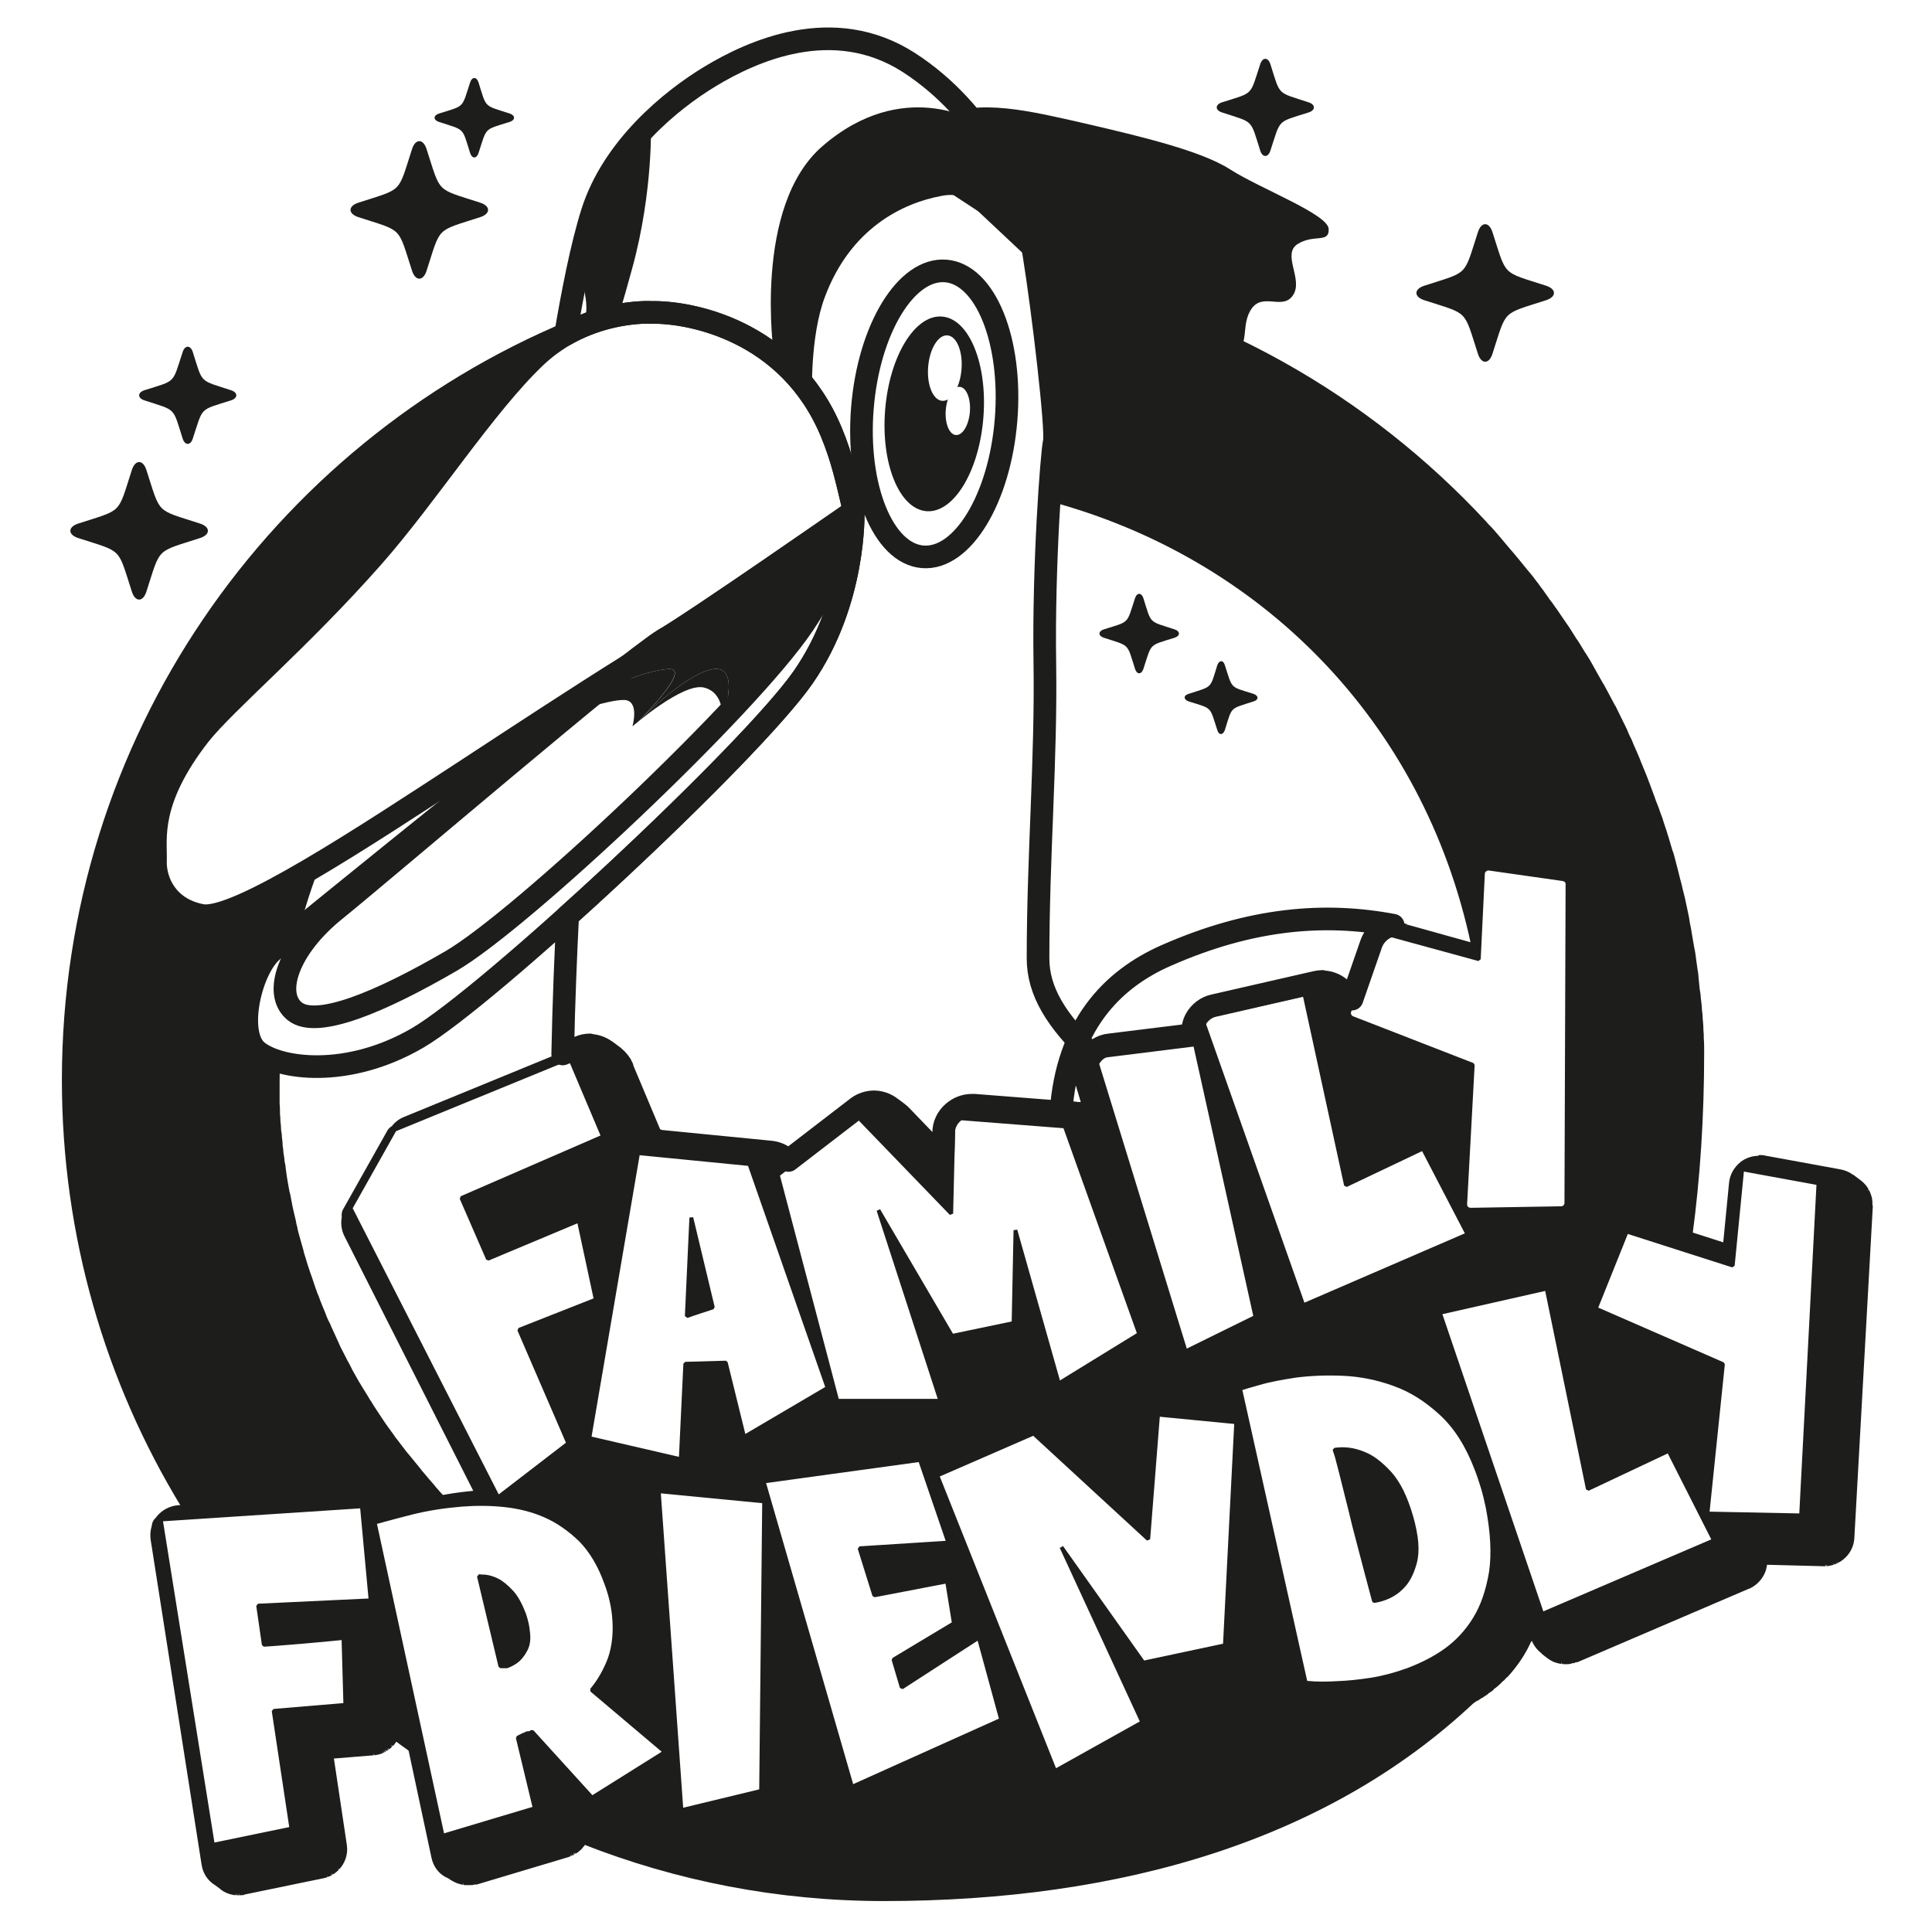
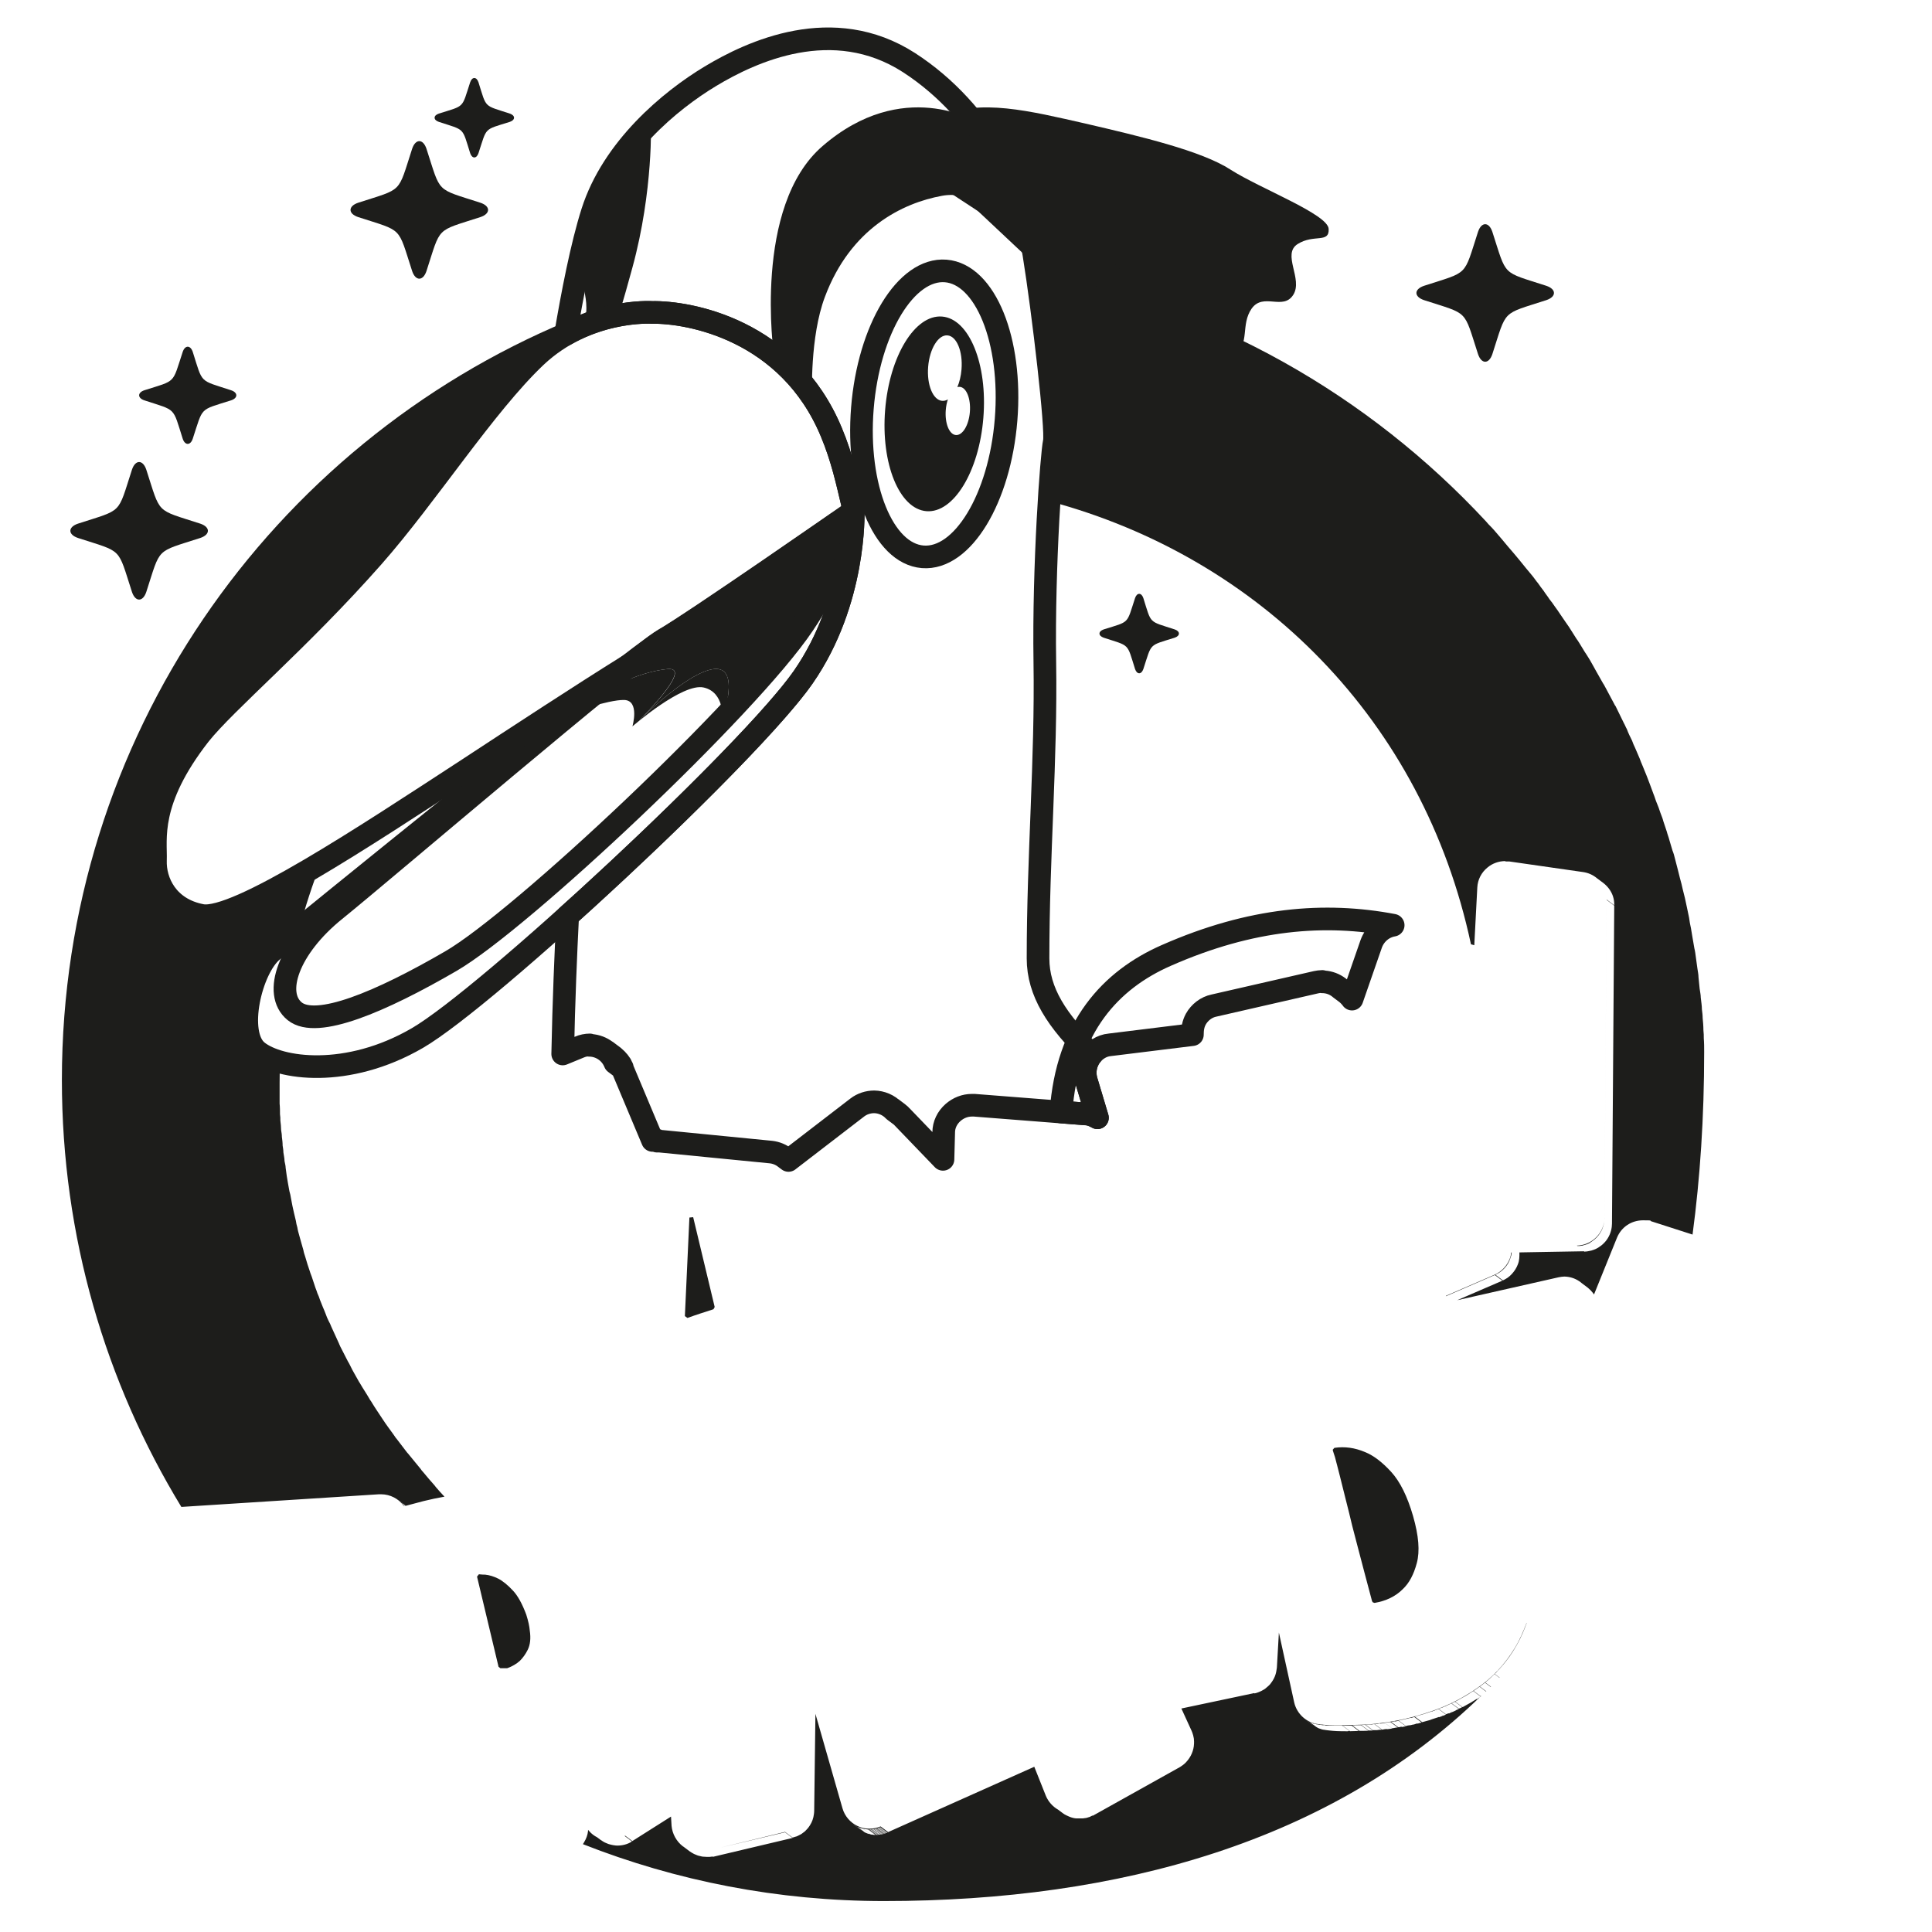
<svg xmlns="http://www.w3.org/2000/svg" id="Calque_3" version="1.1" viewBox="0 0 512 512">
  <defs>
    <style>
      .st0 {
        fill: #1d1d1b;
      }

      .st1 {
        fill: none;
        stroke: #1d1d1b;
        stroke-linecap: round;
        stroke-linejoin: round;
        stroke-width: 6px;
      }
    </style>
  </defs>
  <g>
    <path class="st0" d="M319.71,95.36s3.5,1.7,7.5-1.3c4.1-3,1.5-8,4.5-12.3,3.1-4.3,8.3.6,11-3.6s-3.1-10.8,1.2-13.5c4.3-2.7,8.4-.1,8.2-4s-18.2-10.7-26-15.7c-7.7-5-23.8-8.8-38.4-12.2-14.6-3.3-28.3-6.8-38.6-1.8s-6.1,14.4-6.1,14.4l76.5,50.1.2-.1Z" />
    <path class="st0" d="M235.4,33.6s17.7-1.4,44,21.4c26.3,22.8,36.3,38,36.3,38,0,0,.3,2.3-3.1,4.3-3.3,1.9-7.8,1.5-7.8,1.5,0,0-69.4-65.2-69.4-65.2Z" />
    <path class="st0" d="M205.09,94.09s-5.69-39.39,12.91-55.39c21.3-18.4,40.8-6.4,40.8-6.4,0,0,5.2,7,10,17.7,4.8,10.8,5.8,20.7,5.8,20.7,0,0-10.9-21.5-25-18.8-10.4,1.9-24.2,8.6-31,26.8-4,10.6-3.39,26.06-3.39,26.06,0,0-1.22-4.22-5.78-6.89l-4.33-3.78Z" />
    <path class="st0" d="M163.43,83.65s-1.43,7.75,4.17-12.75,4.9-38.6,4.9-38.6c0,0-11.2,8.2-15.5,24.5-5.8,21.8.26,18.74-2.24,29.74l.56-.33,4.89-1.33,3.22-1.22Z" />
  </g>
  <path class="st0" d="M150.4,189.2s14.3-10.7,26.5-11.9c7.4-.7-8.5,14.6-8.5,14.6,0,0,13.5-13.8,20.8-14.6s2.2,13.3,2.2,13.3c0,0,19.2-18.3,24.7-30s6.5-12.3,7.6-16.9-.6-5.6-.6-5.6c0,0-66.6,40.3-72.7,51.1h0Z" />
  <path class="st0" d="M191.4,190.6s5.1-14.1-2.2-13.3-20.8,14.6-20.8,14.6c0,0,15.8-15.3,8.5-14.6-12.2,1.2-26.5,11.9-26.5,11.9,0,0,10.8-3.8,15-3.7s2.2,7,2.2,7c0,0,13.3-11.6,18.9-10.3,5.6,1.3,4.9,8.3,4.9,8.3v.1Z" />
  <path class="st0" d="M249.66,83.89c-7.19-.58-13.95,10.5-15.09,24.74-1.15,14.24,3.75,26.26,10.94,26.84,7.19.58,13.95-10.5,15.09-24.74,1.15-14.24-3.75-26.26-10.94-26.84ZM257.03,109.16c-.28,3.53-1.94,6.27-3.71,6.13s-2.96-3.12-2.68-6.64c.08-1.02.28-1.96.56-2.8-.49.28-.99.42-1.51.38-2.44-.2-4.11-4.24-3.72-9.03s2.68-8.52,5.12-8.32,4.11,4.24,3.72,9.03c-.14,1.75-.54,3.36-1.1,4.68.21-.06.42-.09.64-.07,1.76.14,2.96,3.12,2.68,6.64Z" />
  <path class="st0" d="M377.39,75.74c12-3.9,10.4-2.3,14.3-14.3.9-2.7,2.9-2.7,3.8,0,3.9,12,2.3,10.4,14.3,14.3,2.7.9,2.7,2.9,0,3.8-12,3.9-10.4,2.3-14.3,14.3-.9,2.7-2.9,2.7-3.8,0-3.9-12-2.3-10.4-14.3-14.3-2.7-.9-2.7-2.9,0-3.8Z" />
  <path class="st0" d="M94.92,53.73c12-3.9,10.4-2.3,14.3-14.3.9-2.7,2.9-2.7,3.8,0,3.9,12,2.3,10.4,14.3,14.3,2.7.9,2.7,2.9,0,3.8-12,3.9-10.4,2.3-14.3,14.3-.9,2.7-2.9,2.7-3.8,0-3.9-12-2.3-10.4-14.3-14.3-2.7-.9-2.7-2.9,0-3.8Z" />
  <path class="st0" d="M20.67,138.77c12-3.9,10.4-2.3,14.3-14.3.9-2.7,2.9-2.7,3.8,0,3.9,12,2.3,10.4,14.3,14.3,2.7.9,2.7,2.9,0,3.8-12,3.9-10.4,2.3-14.3,14.3-.9,2.7-2.9,2.7-3.8,0-3.9-12-2.3-10.4-14.3-14.3-2.7-.9-2.7-2.9,0-3.8Z" />
  <path class="st0" d="M38.3,103.41c8.5-2.7,7.3-1.6,10.1-10.1.6-1.9,2.1-1.9,2.7,0,2.7,8.5,1.6,7.3,10.1,10.1,1.9.6,1.9,2.1,0,2.7-8.5,2.7-7.3,1.6-10.1,10.1-.6,1.9-2.1,1.9-2.7,0-2.7-8.5-1.6-7.3-10.1-10.1-1.9-.6-1.9-2.1,0-2.7Z" />
-   <path class="st0" d="M323.87,27.11c8.5-2.7,7.3-1.6,10.1-10.1.6-1.9,2.1-1.9,2.7,0,2.7,8.5,1.6,7.3,10.1,10.1,1.9.6,1.9,2.1,0,2.7-8.5,2.7-7.3,1.6-10.1,10.1-.6,1.9-2.1,1.9-2.7,0-2.7-8.5-1.6-7.3-10.1-10.1-1.9-.6-1.9-2.1,0-2.7Z" />
  <path class="st0" d="M292.5,166.8c7-2.2,6-1.3,8.3-8.3.5-1.5,1.7-1.5,2.2,0,2.2,7,1.3,6,8.3,8.3,1.5.5,1.5,1.7,0,2.2-7,2.2-6,1.3-8.3,8.3-.5,1.5-1.7,1.5-2.2,0-2.2-7-1.3-6-8.3-8.3-1.5-.5-1.5-1.7,0-2.2Z" />
  <path class="st0" d="M116.3,30.1c7-2.2,6-1.3,8.3-8.3.5-1.5,1.7-1.5,2.2,0,2.2,7,1.3,6,8.3,8.3,1.5.5,1.5,1.7,0,2.2-7,2.2-6,1.3-8.3,8.3-.5,1.5-1.7,1.5-2.2,0-2.2-7-1.3-6-8.3-8.3-1.5-.5-1.5-1.7,0-2.2Z" />
-   <path class="st0" d="M315,183.88c6.4-2.1,5.6-1.2,7.6-7.6.5-1.4,1.6-1.4,2,0,2.1,6.4,1.2,5.6,7.6,7.6,1.4.5,1.4,1.6,0,2-6.4,2.1-5.6,1.2-7.6,7.6-.5,1.4-1.6,1.4-2,0-2.1-6.4-1.2-5.6-7.6-7.6-1.4-.5-1.4-1.6,0-2Z" />
  <g>
    <g>
      <path class="st1" d="M226.1,135.6s.8,23.6-13.2,43.8-83.7,84.9-102.3,95.7-36.6,8.2-42.4,3.5-1.7-21.9,4-26.6c5.6-4.7,95.8-77.9,103.7-82.5,7.9-4.5,50.3-34,50.3-34l-.1.1Z" />
      <path class="st1" d="M221.7,138.7s4.9,6.4-8.8,26.8c-14.7,21.9-74.8,78.4-93.4,89.2s-35.6,18-41.4,13.3-1.7-16.8,10.7-26.8,79.2-67.1,87.1-71.6c7.9-4.5,45.8-30.9,45.8-30.9h0Z" />
    </g>
    <ellipse class="st1" cx="247.58" cy="109.69" rx="38" ry="19.1" transform="translate(118.39 347.67) rotate(-85.4)" />
    <path class="st1" d="M226,133.9c-1.4-5.9-2.8-12.5-5.7-19.4-11.3-27.1-37.6-31.9-47.6-31.7,0,0-17.1-1.1-30.7,11.7-13.5,12.8-28.9,36.9-43.2,53.1-19.5,22.1-39,38.4-45.9,47.1-13.8,17.7-11.5,27.7-11.7,33.3s3.1,12.9,12.3,14.6c9.2,1.6,43.4-21.1,70.1-38.5,30.2-19.8,59.5-39,71.5-43.7s32.9-18.1,30.9-26.5Z" />
    <path class="st1" d="M287.6,295.2c1.14,0,2.28.46,3.24,1.02l-2.94-9.82c-.55-1.91-.34-3.99.61-5.7.03-.07.06-.14.09-.2,0,0,0-.01.01-.02.02-.03.04-.05.07-.08.04-.07.08-.14.12-.21,1.2-1.8,3.1-3.1,5.3-3.3l21.9-2.7v-.1h0c0-1.4.2-2.7.9-4,1-1.8,2.8-3.2,4.8-3.6l27.1-6.2c.5-.1,1.1-.2,1.6-.2v.1c1.4,0,2.8.4,4,1.2.28.18.54.38.78.59l.4.3,1.22.91c.43.34.81.73,1.17,1.15.12.14.23.28.33.43l5.1-14.68c.96-2.61,3.2-4.46,5.81-4.9-18.04-3.42-37.59-1.92-60.11,8-14.74,6.46-26.33,18.93-27.92,41.5l6.42.5Z" />
    <path class="st1" d="M172.7,82.8c10-.2,36.3,4.6,47.6,31.7,2.9,6.9,4.3,13.5,5.7,19.4.13.54.16,1.09.11,1.66.06-.04.09-.06.09-.06l-.1.1s0,.02,0,.03c.01.44.67,23.77-13.2,43.78-8.42,12.15-36.98,40.39-62.46,63.32-.49,9.59-1.04,22.56-1.32,36.58l4.38-1.8c.9-.4,1.9-.6,2.8-.6l-.2.1c2.9,0,5.6,1.7,6.8,4.5l.06.15,1.94,1.45,8.03,19.11c.35-.06.71-.11,1.07-.11l.1.3h.7l29.5,2.9c1.43.16,2.72.71,3.79,1.57l.28.21.59.44.03-.03,18.2-14c1.29-.99,2.87-1.49,4.46-1.5-.02,0-.04,0-.06,0h.1s-.03,0-.04,0c1.88.02,3.85.81,5.24,2.3l2,1.5,11.01,11.44.19-7.14c0-2,.9-3.9,2.5-5.3,1.4-1.2,3.1-1.9,5-1.9h.6l29.4,2.3c1.14,0,2.28.46,3.24,1.02l-2.94-9.82c-.55-1.91-.34-3.99.61-5.7.03-.07.06-.14.09-.2,0,0,0-.01.01-.02.02-.03.04-.05.07-.08.04-.07.08-.14.12-.21.17-.26.36-.5.56-.73-9.32-8.9-14.26-16.68-14.26-25.47,0-27.4,2.2-52.6,1.8-78.5-.4-25.9,1.8-55.1,2.5-58.4.7-3.2-2.9-34.2-5.4-49.7s-13-37.8-33.1-50.8c-20.2-13-41.8-2.9-52.6,3.6s-25.9,19.1-31.3,36c-2.83,8.85-5.35,21.97-7.12,32.47,11.53-6.59,22.82-5.87,22.82-5.87ZM162.16,280.02c-.32-.42-.67-.8-1.06-1.12h0c-.2-.1-.3-.3-.5-.4l2,1.5c.06.05.11.1.17.15.44.37.84.77,1.2,1.22.19.24.37.49.54.75l-1.89-1.42c-.14-.25-.29-.47-.46-.69ZM163,281.5c-.09-.22-.2-.42-.3-.63l1.9,1.43c.08.24.21.43.32.64l-1.92-1.44ZM238,295c.15.1.3.22.45.36l-1.59-1.2c.05.04.1.09.14.13l1.56,1.17h0s-1.56-1.17-1.56-1.17h0s-.4-.3-.4-.3c.09.04.15.09.21.13l-.31-.23s-.08-.08-.12-.12l1.62,1.22Z" />
    <g>
      <path class="st0" d="M421.46,329.25s.09-.05.13-.08c.02-.01.04-.02.05-.03.02-.01.05-.03.07-.05.02-.01.04-.02.05-.03.02-.02.05-.03.07-.05,0,0,.02-.01.03-.02.03-.02.06-.03.08-.05.04-.03.08-.06.12-.09,0,0,.02-.01.03-.02.03-.02.06-.05.09-.07.06-.04.11-.08.17-.13.02-.01.03-.03.05-.04.04-.03.08-.06.12-.09,0,0,0,0,.01,0,.05-.04.1-.09.15-.14s.1-.09.15-.14c.07-.06.14-.13.21-.19.03-.03.06-.07.09-.1.06-.07.13-.14.19-.21.06-.07.13-.14.19-.21.02-.02.03-.04.05-.06.01-.02.02-.03.04-.05.12-.16.24-.31.35-.48,0,0,0,0,0,0,.13-.19.25-.39.36-.59.47-.86.75-1.84.85-2.87-.39,3.65-3.52,6.54-7.26,6.64l.12.09s.06,0,.09,0c.03,0,.06,0,.09,0s.06,0,.09,0c.03,0,.06,0,.09,0,.03,0,.06,0,.09,0,.03,0,.06,0,.09,0,.03,0,.06,0,.09,0,.03,0,.05,0,.08-.01s.06,0,.08-.01c.06,0,.13-.02.19-.03.03,0,.06,0,.08-.01.03,0,.06,0,.08-.01.03,0,.06,0,.08-.01.03,0,.06,0,.08-.01.03,0,.05-.01.07-.02.03,0,.07-.02.1-.03.02,0,.05-.01.07-.02s.05-.01.07-.02c.02,0,.05-.01.07-.02.02,0,.05-.01.07-.02.03,0,.07-.02.1-.03.02,0,.05-.01.07-.02.02,0,.03,0,.05-.01,0,0,.01,0,.02,0,.01,0,.03,0,.04-.01.06-.02.12-.05.18-.07,0,0,.01,0,.02,0,.03-.01.06-.02.09-.03,0,0,.02,0,.03-.01.04-.02.08-.03.12-.04.01,0,.02,0,.04-.01,0,0,.02,0,.03,0,.09-.04.18-.08.27-.12.01,0,.03-.01.04-.02.03-.01.05-.03.08-.04h0s.04-.02.06-.03h0s.09-.04.14-.07c.02-.01.04-.02.06-.03.02-.01.04-.02.06-.03.03-.01.05-.03.08-.04h0s.04-.02.05-.03h0Z" />
      <path class="st0" d="M100.4,396h.6c2.4,0,4.7,1.2,6,3.1l.1.07s.07-.02.1-.03l-.2-.15c-.16-.24-.35-.47-.56-.7l1.03.78s.07-.02.1-.03l-1.57-1.17c-.05-.05-.1-.1-.15-.14l1.55,1.16s0,0,0,0c.06.05.12.1.18.15,1.45-.37,3.04-.81,4.72-1.25,1.76-.44,3.61-.82,5.49-1.16-.78-.82-1.54-1.66-2.29-2.54-.1-.1-.2-.3-.3-.4-1-1.1-2-2.3-3-3.5-.3-.3-.6-.7-.8-1-1.1-1.3-2.1-2.6-3.2-3.9,0,0-.1-.2-.2-.2-1-1.3-1.9-2.5-2.9-3.8-.3-.3-.5-.7-.8-1.1-1-1.4-2-2.7-2.9-4.1-.9-1.4-1.9-2.8-2.8-4.3-.2-.4-.5-.7-.7-1.1-.8-1.4-1.7-2.7-2.5-4.1,0,0-.1-.2-.2-.3-.8-1.5-1.7-2.9-2.4-4.4-.2-.4-.4-.8-.6-1.1-.7-1.4-1.4-2.7-2.1-4.1,0-.2-.2-.3-.2-.5-.7-1.5-1.4-3.1-2.1-4.6-.2-.5-.4-1-.7-1.5-.3-.6-.6-1.3-.8-1.9-.2-.6-.5-1.2-.7-1.7-.3-.7-.5-1.3-.8-2-.2-.6-.4-1.2-.7-1.8-.2-.7-.5-1.3-.7-2-.2-.6-.4-1.2-.6-1.8-.2-.7-.5-1.3-.7-2-.2-.6-.4-1.2-.6-1.8-.2-.7-.4-1.3-.6-2-.2-.6-.4-1.2-.5-1.8-.2-.7-.4-1.4-.6-2.1-.2-.6-.3-1.2-.5-1.8-.2-.7-.4-1.4-.5-2.1-.2-.6-.3-1.2-.4-1.8-.2-.7-.3-1.4-.5-2.1-.1-.6-.3-1.2-.4-1.8-.1-.7-.3-1.4-.4-2.1-.1-.6-.2-1.2-.4-1.8-.1-.7-.3-1.5-.4-2.2-.1-.6-.2-1.2-.3-1.8-.1-.7-.2-1.5-.3-2.2,0-.6-.2-1.2-.3-1.8,0-.8-.2-1.5-.3-2.3,0-.6-.1-1.2-.2-1.8,0-.8-.1-1.6-.2-2.3,0-.6-.1-1.2-.2-1.8,0-.8-.1-1.7-.2-2.5,0-.6,0-1.1-.1-1.7,0-.9,0-1.9-.1-2.8v-5.6c0-1.83.04-3.66.1-5.47-2.58-.73-4.63-1.72-6-2.83-5.8-4.7-1.7-21.9,4-26.6.8-.67,3.35-2.76,7.15-5.85,1.57-5.97,3.48-11.81,5.7-17.49-14.38,8.61-26.6,14.81-31.55,13.94-9.2-1.7-12.5-9-12.3-14.6.2-5.6-2.1-15.6,11.7-33.3,6.9-8.7,26.4-25,45.9-47.1,14.3-16.2,29.7-40.3,43.2-53.1,2.55-2.4,5.22-4.31,7.88-5.83.2-1.17.4-2.37.62-3.6C71.75,117.87,16.4,195.56,16.4,286.2c0,41.44,11.57,80.17,31.66,113.15l52.34-3.35ZM105.69,397.6s.06.05.08.08c-.11-.09-.22-.18-.34-.25l-.03-.03c.09.06.19.13.29.2Z" />
      <polygon class="st0" points="395.78 446.31 394.35 445.24 395.78 446.31 395.78 446.31" />
-       <path class="st0" d="M404.32,436.79s-.03.04-.04.06c.68-.82,1.36-1.64,2.03-2.48-.04-.09-.08-.18-.11-.28l-.27-.78c-.49,1.19-1.01,2.35-1.6,3.47Z" />
      <path class="st0" d="M279.4,117.1c-.29,1.39-.85,7.35-1.37,15.71,55.87,14.93,99.13,58.1,111.79,117.44l.88.25.8-15.3c.1-2.1,1.1-4,2.7-5.3,1.3-1.1,3-1.7,4.7-1.7l.1.1h1l19.5,2.8c1.4.19,2.66.77,3.67,1.61l1.73,1.29c1.15.9,2.05,2.08,2.53,3.45,0,0,0,0,0,0,.02.06.03.11.05.17.21.66.32,1.35.31,2.08,0,.07,0,.13,0,.2l-2-1.5h0s-.6,84.3-.6,84.3c0,.19-.01.37-.03.55,0-.15.03-.3.03-.45l.6-84.3,2,1.5-.6,84.3c0,.29-.02.58-.06.86h0c-.17,1.39-.73,2.67-1.57,3.72-.09.11-.18.21-.28.32-.04.05-.08.09-.13.14-.02.02-.04.04-.07.07-.03.03-.07.07-.1.1l-.11.11s-.07.06-.1.09c-.07.06-.14.13-.21.19-.04.03-.07.06-.11.09-.02.01-.03.02-.05.04-.15.13-.32.23-.49.34l-.04.04h0c-.1.06-.19.14-.29.2,0,0,0,0,0,0-.1.06-.21.13-.32.19,0,0-.02,0-.03.01-.12.07-.25.13-.37.19,0,0-.02,0-.03.01-.15.07-.31.13-.46.19h-.02c-.09.04-.19.07-.28.1h0s0,0-.02,0c-.1.03-.19.07-.29.1,0,0,0,0-.01,0-.13.04-.26.06-.4.09h.01s-.01.01-.06.01c-.47.11-.95.19-1.44.2l-.13-.1-17.07.3h0c0,.17,0,.33,0,.5,0,.1,0,.21,0,.31,0,.26-.02.51-.04.76-.05.52-.15,1.03-.35,1.54-.09.24-.19.47-.3.7-.22.45-.49.89-.8,1.29-.08.1-.16.19-.24.29-.09.11-.18.22-.27.32-.06.07-.14.13-.2.2s-.13.13-.2.2c-.07.06-.14.13-.21.19-.04.03-.08.07-.13.1-.07.06-.14.12-.21.17-.06.04-.11.09-.16.13-.04.03-.08.05-.13.08-.02.01-.04.02-.05.03-.04.03-.08.05-.13.08-.02.01-.03.02-.05.03-.03.02-.05.03-.08.05-.02.01-.04.02-.05.03-.04.03-.08.06-.13.08-.02.01-.04.02-.06.03,0,0,0,0,0,0-.04.02-.09.04-.13.07-.02.01-.04.02-.06.03-.05.02-.09.05-.14.07-.02,0-.04.02-.06.03,0,0,0,0,0,0-.05.02-.09.05-.14.07-.02,0-.04.02-.06.03l-2-1.5s.09-.05.14-.07c.02,0,.04-.02.06-.03,0,0,0,0,0,0,.07-.03.13-.06.2-.1,0,0,0,0,0,0,.04-.02.09-.04.13-.07.02-.01.04-.02.06-.03,0,0,0,0,.01,0,.11-.06.21-.12.31-.18.01,0,.02-.01.03-.02.05-.03.1-.06.15-.1,0,0,0,0,0,0,0,0,0,0,0,0,.12-.08.24-.16.35-.24.06-.04.11-.09.16-.13.05-.04.11-.08.16-.13.07-.06.15-.12.22-.19.07-.06.14-.13.2-.2s.14-.13.2-.2c.1-.1.19-.21.28-.32,0,0,0-.01.01-.02.09-.1.18-.2.25-.3.3-.4.56-.83.76-1.29.1-.23.19-.46.27-.7.1-.25.18-.51.25-.77.07-.27.11-.54.14-.8h-.14c-.05.52-.15,1.06-.35,1.57-.7,1.9-2.2,3.5-4,4.3l-12.93,5.6s-.03.08-.04.12l12.98-5.62,2,1.5-11.99,5.18,26.89-6.08c.47-.09,1.02-.18,1.5-.19-.03,0-.07,0-.1,0h.2s-.07,0-.1,0c1.37.02,2.73.41,3.9,1.19.26.17.5.35.73.55l.04.03,1.62,1.22c.1.08.19.18.29.27.15.13.3.27.44.41.14.14.26.3.39.45.05.06.1.11.14.16.12.15.24.3.34.46,0,0,0,0,0,0l6.09-15.05c1.2-2.9,3.9-4.6,6.9-4.6s1.5.1,2.3.3l10.82,3.48c2.01-15.01,3.08-31.11,3.08-48.38,0-1.2,0-2.4-.1-3.6,0-.7,0-1.4-.1-2.2,0-1.1-.1-2.2-.2-3.2,0-.8-.1-1.5-.2-2.3,0-1-.2-2.1-.3-3.1,0-.8-.2-1.6-.3-2.4-.1-1-.2-2-.3-3,0-.8-.2-1.6-.3-2.4-.1-1-.3-1.9-.4-2.9-.1-.8-.2-1.6-.4-2.4-.2-1-.3-1.9-.5-2.9-.1-.8-.3-1.6-.4-2.4-.2-.9-.4-1.9-.5-2.8-.2-.8-.3-1.6-.5-2.4-.2-.9-.4-1.9-.6-2.8-.2-.8-.4-1.6-.6-2.4-.2-.9-.4-1.8-.7-2.8-.2-.8-.4-1.6-.6-2.4-.2-.9-.5-1.8-.7-2.7-.2-.8-.4-1.6-.7-2.3-.3-.9-.5-1.8-.8-2.7-.2-.8-.5-1.5-.7-2.3-.3-.9-.6-1.8-.9-2.7-.2-.8-.5-1.5-.8-2.3-.3-.9-.6-1.8-1-2.7-.3-.7-.5-1.5-.8-2.2-.3-.9-.7-1.8-1-2.7-.3-.7-.5-1.4-.8-2.1-.4-.9-.7-1.8-1.1-2.7-.3-.7-.6-1.4-.8-2-.4-.9-.8-1.9-1.2-2.8-.3-.6-.6-1.3-.8-1.9-.5-1-1-2-1.4-3.1-.3-.5-.5-1.1-.8-1.6-.7-1.4-1.4-2.9-2.1-4.3,0-.1-.1-.2-.2-.3l-2.4-4.5c-.3-.5-.5-1-.8-1.4-.6-1-1.1-2-1.7-3-.3-.6-.7-1.2-1-1.8-.5-.9-1-1.8-1.6-2.7-.4-.6-.8-1.2-1.2-1.9-.5-.8-1-1.7-1.6-2.5-.4-.6-.8-1.3-1.2-1.9-.5-.8-1-1.6-1.6-2.4-.4-.6-.9-1.3-1.3-1.9-.5-.8-1.1-1.6-1.6-2.3-.4-.6-.9-1.3-1.4-1.9-.5-.8-1.1-1.5-1.6-2.3-.5-.6-.9-1.2-1.4-1.9-.6-.7-1.1-1.5-1.7-2.2-.5-.6-1-1.2-1.5-1.8-.6-.7-1.1-1.4-1.7-2.1-.5-.6-1-1.2-1.5-1.8-.6-.7-1.2-1.4-1.8-2.1-.5-.6-1-1.2-1.5-1.8-.6-.7-1.2-1.4-1.8-2.1-.5-.6-1.1-1.2-1.6-1.7-.3-.3-.5-.6-.7-.8-31.06-33.48-72.48-57.22-119.17-66.02,2.41,16.34,5.3,42.03,4.67,44.92Z" />
-       <path class="st0" d="M105.73,458.25c-.14,1.1-.54,2.12-1.11,3.02,1.4,1.04,2.81,2.06,4.23,3.06l-3.24-15.16.19,7.93c0,.37-.02.72-.06,1.08,0,.02,0,.05,0,.07Z" />
      <path class="st0" d="M392.49,449.59l-1.99-1.49c.22-.14.48-.3.72-.49.06-.04.12-.07.18-.11.04-.03.08-.06.12-.09.18-.12.35-.25.52-.38.02-.01.04-.03.06-.04l1.72,1.29s.04-.04.06-.06l-1.71-1.28c.23-.17.47-.33.7-.5.22-.17.44-.36.66-.53l1.53,1.15s.04-.04.06-.06l-1.52-1.14c.26-.21.51-.41.76-.63.27-.23.52-.47.78-.71.31-.29.62-.58.92-.88l1.32.99s.03-.03.04-.04l-1.32-.99c.26-.19.47-.43.67-.68.12-.13.24-.26.36-.39h.02c.39-.46.86-.94,1.25-1.42,1.1-1.3,2.09-2.69,2.99-4.19,0,0,0,0,0-.01.33-.53.63-1.06.92-1.6.87-1.62,1.6-3.33,2.28-5.2l-.02-.05c-.9,2.38-1.89,4.67-3.18,6.75-2.6,4.3-6,7.9-10,10.6-3.6,2.5-7.5,4.5-11.5,5.9-3.7,1.3-7.4,2.3-11.1,2.9-3.5.6-6.7.9-9.7.9-1.3,0-2.7.1-3.9.1-2,0-3.9,0-5.8-.3-3.1-.3-5.7-2.7-6.4-5.7l-4.07-18.57-.53,9.27h0c0,.15-.05.3-.07.45-.08.66-.23,1.31-.48,1.92-.27.66-.64,1.26-1.07,1.82-.03.04-.06.08-.09.12-.04.05-.07.09-.11.14s-.09.08-.12.13c-.06.07-.13.13-.2.2-.11.11-.23.2-.34.3-.04.04-.08.08-.13.13,0,0-.02,0-.03,0-.03.03-.06.05-.09.08h.02s-.02.02-.04.02c-.1.09-.19.18-.3.26-.06.04-.11.08-.17.12,0,0,0,0,0,0-.04.03-.07.06-.11.08,0,0-.02.01-.03.02-.05.03-.11.06-.16.09h0s0,0-.02,0c-.16.1-.32.2-.49.29,0,0-.01,0-.02,0-.13.07-.25.13-.38.19,0,0-.01,0-.02,0-.16.07-.31.14-.47.2,0,0,0,0,0,0-.32.12-.65.23-.99.3l-.1-.08-19.3,4.08,2.7,5.9c.15.33.27.67.36,1,0,.03.02.06.03.09,0,.02.01.04.02.06.06.24.12.49.16.73,0,.03.01.07.02.1h0s.01.09.02.13c.03.25.05.5.05.74,0,.39,0,.77-.06,1.16,0,.02,0,.05,0,.07-.06.44-.16.88-.3,1.31-.28.87-.72,1.68-1.29,2.4-.06.07-.12.14-.18.21h0c-.06.06-.12.13-.17.19,0,0-.02.02-.02.03-.05.05-.09.11-.14.16h0c-.07.07-.14.13-.21.2-.07.06-.13.13-.21.2-.04.03-.08.06-.11.09h0c-.05.04-.11.09-.16.13,0,0-.01.01-.02.02h0c-.09.07-.18.12-.27.19h0s0,0-.04.03c-.13.09-.25.18-.38.26h0s-.02.01-.02.02h0c-.05.03-.1.07-.16.1l-23.1,12.9-.08-.06s-.04.02-.06.03c-.02.01-.04.02-.06.03-.05.02-.1.04-.14.07-.02,0-.04.02-.06.03-.03.01-.05.03-.08.04-.02,0-.04.02-.06.03-.02,0-.04.02-.06.03-.05.02-.1.05-.14.07-.02,0-.04.02-.06.03-.02,0-.03.01-.05.02-.04.01-.07.02-.11.03-.02,0-.05.01-.07.02-.02,0-.05.01-.07.02-.02,0-.05.01-.07.02-.03.01-.06.02-.09.03-.02,0-.05.01-.07.02-.02,0-.05.02-.07.02-.03,0-.06.02-.09.03-.02,0-.05.02-.07.02-.02,0-.05.02-.07.02-.02,0-.05.02-.07.02-.03,0-.07.01-.1.02-.03,0-.05,0-.08.01-.03,0-.05,0-.08.01s-.05,0-.08.01c-.03,0-.05,0-.08.01-.03,0-.05,0-.08.01-.04,0-.07.01-.11.02-.03,0-.05.01-.08.01s-.05.01-.08.01c-.03,0-.05.01-.08.01-.03,0-.05.01-.08.01-.03,0-.06,0-.09,0-.04,0-.08,0-.12,0-.03,0-.06,0-.09,0-.03,0-.06,0-.09,0-.03,0-.06,0-.09,0s-.06,0-.09,0c-.03,0-.06,0-.09,0-.03,0-.06,0-.09,0-.03,0-.06,0-.09,0-.02,0-.04,0-.06,0-.01,0-.02,0-.03,0-.04,0-.07,0-.1,0-.03,0-.07,0-.1,0s-.07,0-.1,0c-.03,0-.07,0-.1,0-.04,0-.07,0-.11,0-.07,0-.15,0-.21,0-.04,0-.07,0-.11,0-.08,0-.15-.01-.23-.02-.03,0-.05,0-.08-.01-.08-.01-.17-.02-.25-.04-.05,0-.09-.02-.14-.03-.03,0-.06-.01-.09-.02-.1-.02-.2-.05-.3-.08-.06-.02-.11-.04-.17-.05-.04-.01-.08-.02-.12-.04-.08-.03-.17-.06-.26-.09-.03-.01-.05-.02-.08-.03-.05-.02-.11-.05-.16-.07-.11-.05-.21-.09-.32-.14,0,0,0,0,0,0h0s0,0,0,0c-.12-.05-.24-.11-.36-.17h0s-.08-.03-.11-.05c-.16-.08-.32-.16-.46-.25-.15-.09-.29-.18-.41-.28l-1.24-.93c-1.46-.83-2.62-2.15-3.26-3.67l-3.07-7.71-38.73,17.31-2-1.5c-1,.4-2,.6-3,.6s-2.1-.2-3.1-.7c-1.9-.9-3.4-2.6-4-4.7l-7.17-25.04-.33,25.74c0,.29-.04.57-.07.84-.13,1.08-.49,2.09-1.06,2.97,0,0,0,0,0,0-.19.3-.39.58-.62.85h0,0c-.09.11-.19.2-.29.31-.07.07-.13.14-.19.2-.07.07-.12.14-.19.2,0,0-.01.01-.02.02-.07.06-.14.1-.21.16-.05.04-.11.08-.17.13-.01.01-.03.02-.04.03-.1.08-.2.16-.31.23-.04.03-.08.06-.12.09-.02.01-.03.03-.05.04-.04.03-.08.06-.12.08-.02.01-.04.02-.06.03-.04.03-.09.05-.14.07-.02.01-.04.02-.06.03,0,0-.02,0-.02.01-.04.02-.08.04-.11.06-.02.01-.04.02-.06.03-.05.02-.09.05-.14.07-.02.01-.04.02-.06.03-.03.01-.05.03-.08.04-.02,0-.04.02-.06.03-.02,0-.04.02-.06.03-.05.02-.09.05-.14.07-.02,0-.04.02-.06.03-.05.02-.11.03-.16.06-.02,0-.05.01-.07.02-.02,0-.04.01-.07.02-.05.02-.11.04-.17.05-.02,0-.05.02-.07.02-.02,0-.04.01-.07.02-.03.01-.06.02-.09.03-.02,0-.05.02-.07.02-.02,0-.05.02-.07.02-.02,0-.05.02-.07.02-.03,0-.06.02-.09.03-.02,0-.05.02-.07.02-.02,0-.05.02-.07.02h0s-.05.02-.07.02l-2-1.5-16.99,4.13,16.99-4.03,2,1.5-21.1,5-.11-.08s-.05,0-.08.01c-.03,0-.05,0-.08.01-.04,0-.07.01-.11.02-.03,0-.06,0-.08.01-.03,0-.06,0-.08.01-.03,0-.06,0-.08.01-.03,0-.06,0-.08.01-.03,0-.06,0-.08.01-.04,0-.08,0-.12.01-.03,0-.06,0-.09,0-.03,0-.06,0-.09,0-.03,0-.06,0-.09,0-.03,0-.06,0-.09,0-.03,0-.06,0-.09,0-.03,0-.06,0-.09,0s-.06,0-.09,0c-.03,0-.06,0-.09,0-.02,0-.04,0-.06,0-.01,0-.02,0-.04,0-.08,0-.15-.01-.22-.02-.04,0-.07,0-.11,0-.07,0-.15-.01-.22-.02-.04,0-.07,0-.11,0-.07,0-.15,0-.22-.02-.06,0-.13,0-.19-.01-.09-.01-.18-.04-.27-.06-.1-.02-.2-.05-.29-.07-.03,0-.07-.02-.1-.02-.1-.02-.2-.04-.29-.07-.08-.02-.17-.03-.25-.06-.05-.02-.1-.04-.15-.06-.12-.04-.24-.1-.37-.15-.1-.04-.2-.08-.29-.12-.09-.04-.18-.07-.26-.11-.02-.01-.04-.03-.06-.04-.33-.17-.64-.35-.95-.56,0,0,0,0,0,0l-1.2-.9s0,0,0,0l-.54-.41c-.05-.03-.11-.06-.16-.09-1.7-1.3-2.8-3.3-3-5.4l-.15-2.49-10.25,6.49-1.9-1.43-.13.08,1.93,1.45c-1.2.8-2.6,1.1-3.9,1.1-.29,0-.62-.04-.95-.1h-.06c-.16-.04-.31-.06-.47-.1-.06-.01-.11-.03-.17-.04-.08-.02-.16-.04-.24-.06-.05-.01-.1-.02-.16-.04-.07-.02-.14-.04-.21-.06-.03,0-.06-.02-.09-.03-.22-.08-.44-.17-.66-.27-.03-.01-.06-.02-.09-.04-.09-.04-.18-.08-.27-.12-.29-.15-.57-.33-.83-.52-.06-.04-.14-.08-.2-.12l-.95-.71c-.76-.39-1.46-.91-2.05-1.59l-.33-.37c0,.11,0,.23-.01.34-.12,1.05-.49,2.03-1.03,2.92-.07.12-.14.25-.22.37-.02.04-.05.08-.08.12-.01.02-.03.03-.04.04,24.71,9.73,51.63,15.08,79.8,15.08,62.46,0,118.68-15.89,158.32-54.43,0,0-.02.01-.03.02ZM228.15,484.98c-.08-.06-.17-.12-.25-.18l-2-1.5c.2.15.41.31.63.44l.07.06s0,0,0,0l1.93,1.44c-.13-.08-.25-.17-.37-.26ZM230.27,486.01h0s-.01,0-.01,0c-.03,0-.06-.01-.08-.02-.1-.03-.19-.06-.29-.09-.13-.05-.25-.1-.38-.16-.1-.04-.2-.08-.3-.13l-.04-.03c-.15-.06-.28-.19-.36-.27l-1.6-1.2s0,0,0,0c.07.03.13.05.2.07l.06.04s.08.05.15.08c.1,0,.2,0,.3.1l.13.1h.34s.03,0,.05.01l.11.09h.07l1.99,1.49c-.11-.03-.21-.06-.32-.09ZM231.87,486.28c-.07,0-.14,0-.21-.01-.08,0-.15-.01-.23-.02l-.06-.04h-.22c-.06,0-.12-.02-.19-.03-.09-.02-.18-.03-.26-.05l-1.9-1.42h.03l-.13-.1h.01c.08.02.17.03.25.05l.07.05h.21c.07.01.14.03.21.04.07.01.15.01.23.02l.05.04h.27l1.98,1.48s-.07,0-.11,0ZM232.09,486.29l-1.99-1.49h.1l1.99,1.49s-.07,0-.11,0ZM232.49,486.29s-.06,0-.09,0l-1.99-1.5h.2l1.98,1.49s-.06,0-.09,0ZM232.68,486.28l-1.98-1.48h.1l1.97,1.48s-.06,0-.09,0ZM232.9,486.2h-.1l-1.9-1.43s.06,0,.09,0c.03,0,.06,0,.09,0l1.92,1.44h-.1ZM233.3,486.2h-.2l-1.93-1.45s.06,0,.08-.01c.03,0,.06,0,.08-.01.03,0,.06,0,.08-.01l1.98,1.48h-.1ZM233.49,486.2l-1.99-1.49s.02,0,.03,0h.07l1.98,1.48s-.06,0-.08.01ZM233.8,486.1h-.2l-1.9-1.42s.06,0,.08-.01c.03,0,.06,0,.08-.01.03,0,.05-.01.08-.02l1.96,1.47h-.1ZM234,486.1l-1.98-1.49s.03,0,.05-.01h.03l1.97,1.48s-.05.01-.08.02ZM234.2,486h-.1l-1.91-1.43s.05-.01.07-.02c.02,0,.05-.01.07-.02l1.96,1.47h-.1ZM234.6,485.9h-.2l-1.89-1.41s.05-.01.07-.02c.02,0,.05-.02.07-.02.02,0,.04-.02.07-.03l1.98,1.48h-.1ZM234.7,485.8l-1.89-1.42s.04-.02.07-.03l1.92,1.44h-.1ZM234.9,485.8l-1.95-1.47s.04-.02.07-.03l1.99,1.49h-.1ZM235.1,485.7h-.1l-1.9-1.42s.04-.02.07-.03.04-.02.07-.03l1.97,1.47h-.1ZM347.8,457.1s0,0,0,0l-1.6-1.2h0l.15.12s.08.05.15.08l1.5,1.12c-.06-.04-.14-.08-.2-.12ZM357.2,458.8c-.2,0-.4,0-.6,0-.41,0-.81,0-1.21-.01-.38,0-.76-.01-1.13-.03-.35-.01-.7-.04-1.05-.07-.33-.02-.67-.06-1-.1-.27-.03-.53-.05-.8-.1-.09,0-.17-.03-.26-.04-.09-.01-.17-.03-.26-.04-.03,0-.06,0-.09-.01-.09-.02-.17-.02-.26-.04-.08-.02-.15-.04-.23-.06-.07-.02-.14-.05-.21-.07-.1-.03-.2-.06-.3-.1-.1-.04-.2-.06-.3-.1-.12-.05-.24-.11-.36-.17l-.11-.09c-.15-.07-.31-.15-.44-.28l-1.49-1.12c.14.07.28.14.42.19.02,0,.04.01.06.02,0,0,0,0,0,0,0,0,0,0,.01,0,.08.03.17.05.26.08.01,0,.02.01.03.02l.13.1h.23c.07.02.14.04.22.06l.05.04h.21s.05,0,.07.01l.12.09h.47l.13.1h.67l.13.1h.87l.13.1h4.37l1.99,1.49c-.16,0-.33,0-.49,0ZM358.94,458.76c-.39.01-.78.03-1.15.03l-1.99-1.49h2.4l1.89,1.42c-.38.01-.77.03-1.15.04ZM361.58,458.69c-.16,0-.33.01-.48.01,0,0,0,0,0,0h-.8l-1.93-1.45c.23-.01.46-.03.73-.05h1.6l1.95,1.46c-.36.01-.71.02-1.07.03ZM362.7,458.6l-1.94-1.45c.31-.01.63-.03.95-.05h.09l2,1.5h-1.1ZM365,458.5h-1.2l-1.89-1.42c.34-.02.69-.05,1.04-.08,0,0,.01,0,.02,0,.38,0,.76,0,1.23-.1l2,1.5c-.38,0-.76,0-1.21.09h.01ZM368.62,458.13c-.2.02-.41.04-.6.08-.16.02-.3.03-.46.05l-.08-.06c-.38.02-.82.1-1.18.19l-2-1.5c.37,0,.83,0,1.21-.17.04,0,.08,0,.11-.01l.09.07c.44-.01.82-.1,1.28-.19l1.97,1.48c-.12.02-.24.04-.35.05ZM368.9,458l-1.93-1.45c.5-.07.99-.13,1.5-.2l1.94,1.45c-.5,0-1,.2-1.5.2ZM371.55,457.66l-.07-.05c-.19,0-.41.01-.57.1h-.4l-1.84-1.38s.09-.01.14-.02c.28-.05.57-.11.85-.16l.06.05c.28-.02.62-.1.89-.19l1.96,1.47c-.34.07-.67.13-1.01.19ZM376.7,456.51c-.23.02-.43.09-.64.17-.13.03-.27.06-.4.1l-.07-.05c-.3.05-.57.19-.9.28-.4,0-.7.2-1.1.2-.3,0-.7.1-1,.2l-1.94-1.46c.33-.07.67-.12,1-.2.34-.07.68-.16,1.02-.24,0,0,.01,0,.02,0,.26,0,.48-.09.71-.17.14-.04.28-.07.42-.1l.07.05c.3-.05.57-.19.9-.28l1.98,1.49s-.05.02-.08.02ZM381.9,454.9c-.14,0-.23.05-.34.11-.06.02-.13.04-.19.06l-.06-.05c-.37.11-.74.28-1.11.37-.38.09-.75.27-1.13.38l.03.02c-.4.1-.8.2-1.1.3-.4.1-.7.2-1.1.3l-1.96-1.47c.36-.1.72-.2,1.09-.31.36-.1.72-.2,1.09-.31.38-.12.76-.25,1.14-.37.4-.13.8-.26,1.2-.4l.04.03c.13-.03.24-.1.4-.17.19,0,.29-.09.47-.18.01,0,.02,0,.04-.01l2,1.5c-.2,0-.3.1-.5.2ZM383.06,454.45c-.25.08-.49.17-.66.25l-2-1.5s.07-.03.11-.04c.26-.09.52-.17.69-.26l1.99,1.5s-.09.04-.14.05ZM384.13,454.03c-.05.02-.1.04-.15.06l-.08-.06c-.27.09-.53.18-.71.27l-1.92-1.44c.26-.1.53-.2.79-.31h.02c.2-.05.39-.13.59-.24.08-.03.16-.06.25-.1l1.98,1.48c-.26.09-.51.18-.77.33ZM385.8,453.3c-.3.1-.6.3-.9.4l-1.98-1.48c.3-.13.59-.28.88-.41.27-.12.55-.26.82-.39l1.98,1.48c-.28.09-.56.27-.84.37l.04.03ZM386.6,452.8l-1.9-1.42c.29-.14.59-.27.88-.41l1.91,1.44c-.3.2-.6.3-.9.4ZM391.46,450.26s-.04.03-.06.04l-.07-.05c-.29.19-.65.37-.93.56-.3.2-.6.4-1,.6-.3.2-.6.3-.9.5s-.6.3-.9.5l-1.95-1.47c.31-.16.61-.33.91-.49.3-.16.6-.33.9-.5.34-.19.69-.37,1.03-.57.33-.2.65-.41.98-.62h0c.18-.11.37-.23.57-.37.13-.09.26-.17.39-.25l1.97,1.48c-.28.19-.65.38-.94.66Z" />
    </g>
  </g>
  <g>
-     <path class="st0" d="M496.21,319.33c0-.16,0-.32,0-.47v-.13c0-.09,0-.19,0-.28-.01-.17-.04-.34-.07-.57v-.1c-.02-.06-.03-.13-.05-.25-.02-.05-.03-.11-.04-.16-.03-.15-.07-.3-.12-.45-.08-.28-.18-.56-.31-.89l-.15-.32c-.06-.11-.12-.22-.2-.41l-.47.19h0s.41-.29.41-.29l-.05-.09c-.22-.37-.43-.69-.66-.98-.09-.11-.19-.22-.29-.32l-.11-.12c-.11-.12-.22-.23-.34-.35-.09-.08-.18-.16-.27-.23l-.17-.14c-.07-.06-.13-.12-.2-.17l-1.91-1.43-.09-.07-.03.04c-.95-.71-2.07-1.2-3.28-1.43l-20.17-3.69c-.46-.12-.99-.12-1.42-.12l-.33.2c-1.67.05-3.29.61-4.59,1.61-1.79,1.45-2.88,3.42-3.08,5.54l-1.54,15.78-18.72-6.01c-.17-.32-.65-.32-2.44-.32-3.29,0-6.11,1.88-7.36,4.91l-5.77,14.26c-.12-.15-.24-.29-.38-.43-.15-.16-.31-.3-.47-.44l-.1-.09c-.07-.07-.14-.14-.23-.21l-1.65-1.23c-.25-.21-.5-.41-.77-.58-1.19-.79-2.59-1.23-4.08-1.27v-.02h-.2v.02c-.42.02-.92.08-1.51.2l-21.64,4.89,7.05-3.05.02-.14h.15s.37-.18.37-.18l-.24-.44s0,0,0,0l.34.39.26-.15-.28-.42.37.36.14-.09-.2-.47s0,0,0,0l.34.38-.23-.44h0l.32.39.44-.34-.26-.43.37.35.08-.07c.08-.07.15-.13.23-.2l.17-.17-.31-.4.42.29c.05-.05.1-.09.15-.15.08-.08.15-.17.22-.26l.14-.17c.06-.07.12-.14.18-.22.33-.43.62-.89.85-1.37.12-.24.23-.49.31-.73.2-.51.33-1.04.39-1.67.02-.26.04-.52.04-.79v-.32s16.42-.29,16.42-.29l.3.09c.48-.01.97-.08,1.49-.2l.06-.2.04.18.14-.03c.09-.02.19-.04.3-.07.07-.02.15-.05.31-.1l-.06-.19.03-.08.12.24c.08-.02.15-.05.24-.08.17-.06.33-.13.52-.22.14-.06.27-.13.43-.21.1-.05.19-.11.34-.2.07-.04.14-.09.2-.14l.11-.08-.02-.03.19-.08c.14-.09.27-.18.45-.32l.12-.1c.05-.05.1-.09.22-.21l.53-.53c.1-.11.2-.22.3-.34.93-1.15,1.51-2.53,1.68-3.97.04-.3.06-.61.06-.92l.6-84.3-.03-.07.03-.02c0-.05,0-.11,0-.22,0-.76-.11-1.51-.35-2.27-.01-.05-.03-.1-.04-.15-.5-1.42-1.43-2.69-2.7-3.69l-1.71-1.28c-1.12-.93-2.48-1.52-3.92-1.71l-19.57-2.81h-.86l-.24-.1c-1.83,0-3.66.66-5.01,1.81-.2.17-.39.34-.58.53l-.09.05c-.21.14-.37.35-.5.59-1.05,1.29-1.64,2.85-1.72,4.5l-.77,14.68-17.47-4.87v-.02q-.13-.36-2.36-.36c-2.18,0-4.29.96-5.81,2.63h0c-.12.11-.22.23-.31.36h0s-.01.02-.02.03c0,0,0,0,0,.01h0c-.57.71-1.01,1.49-1.32,2.31l-4.81,13.83c-.34-.38-.67-.69-1.02-.97l-1.6-1.2c-.26-.22-.54-.43-.83-.62-1.23-.82-2.67-1.26-4.18-1.28l-.1-.1c-.44,0-.98.07-1.71.21l-27.09,6.2c-2.12.42-4.04,1.86-5.14,3.85-.62,1.15-.92,2.36-.96,3.9l-21.45,2.64c-2.25.2-4.31,1.49-5.67,3.52-.03.05-.06.1-.13.22l-.09.12c-.03.05-.05.11-.09.2-1,1.81-1.24,4.03-.65,6.09l2.61,8.7c-.85-.36-1.65-.55-2.39-.55h0l-29.46-2.3h-.58c-1.94,0-3.78.7-5.33,2.02-1.72,1.51-2.67,3.52-2.67,5.66l-.15,5.94-10.25-10.63-.37-.28.04-.05-.09-.06h.01c-.17-.17-.34-.31-.49-.41l-1.62-1.22h0c-1.36-1.16-3.16-1.85-4.97-1.88h0s-.1,0-.1,0h0c-1.72.03-3.39.59-4.7,1.6l-17.93,13.79-.56-.42c-1.16-.93-2.56-1.51-4.06-1.68l-29.55-2.9h-.38l-.42-.3c-.24,0-.49.02-.76.05l-7.88-18.75-.09-.11.09-.08c-.04-.08-.09-.16-.13-.24-.06-.11-.12-.21-.16-.34l-.17-.24h0s.04-.04.04-.04c-.18-.28-.37-.54-.57-.8-.36-.45-.79-.89-1.33-1.35-.04-.04-.08-.07-.14-.12l-1.78-1.33c-.08-.07-.17-.15-.3-.21l-.02.03c-1.28-.95-2.83-1.53-4.48-1.58l-.02-.1c-1,0-2.07.23-2.99.64l-46.3,19c-1.25.5-2.35,1.33-3.18,2.41-.59.36-1.01.79-1.27,1.31l-11.71,20.82c-.12.23-.21.5-.27.78-.06.28-.08.59-.07.94,0,.11.02.21.03.32-.32,1.68-.07,3.46.71,5.01l34.14,67.48c-4.58.42-9.02,1.16-13.22,2.21l-1.99.53c-.86.23-1.69.45-2.48.66l-1.55-1.17-.03.05s-.04-.03-.06-.04l.03-.04-.42-.31-.02.04c-1.33-.97-2.97-1.52-4.65-1.52h-.63s-53.22,3.4-53.22,3.4c-2.25.21-4.25,1.27-5.64,2.98-.09.12-.18.24-.28.39-.1.09-.21.19-.31.3-.16.19-.3.4-.42.63-.16.33-.26.69-.31,1.15v.04c-.37,1.17-.47,2.44-.29,3.69l13.5,86.1c.33,2.18,1.54,4.09,3.29,5.23.09.06.18.12.27.17l1.42,1.05c.1.17.27.27.32.29.36.25.74.46,1.17.67.04.02.09.04.19.07l.6.23c.09.03.17.07.26.09.06.02.13.03.28.06l.5.11c.06.02.13.03.19.04l.24.03s.1,0,.23.02h.17s.03-.49.03-.49h0l.11.51.3.02.1-.49h0v.5s.21,0,.21,0v-.5s.1.49.1.49l.59-.04c.24-.02.48-.05.71-.05l.04-.12h.06s20.8-4.29,20.8-4.29v-.02s.1.02.1.02l1.12-.33-.17-.47.25.39v.02h.01s.02.02.02.02l.23-.09c.1-.04.19-.09.29-.14l.15-.07c.12-.06.25-.12.41-.21l-.26-.43.35.37-.26-.43h0s0,0,0,0h0s.35.37.35.37l.16-.1c.08-.05.16-.1.23-.16l.21-.15c.13-.1.27-.2.42-.33.14-.12.28-.23.46-.42.05-.05.09-.1.14-.15l-.37-.34.46.24c.09-.1.18-.19.26-.29.1-.12.19-.24.32-.41l.08-.1s.06-.09.12-.19c.05-.07.09-.14.14-.21.31-.51.56-1.02.74-1.54.16-.47.28-.95.35-1.44.11-.76.1-1.53-.01-2.29l-3.42-22.87,10.57-.86-.04-.5.2.48h.11c.19-.04.38-.06.65-.11.12-.02.24-.05.45-.1l.64-.2c.17-.06.34-.13.5-.2l-.2-.46s0,0,0,0l.3.41.24-.11-.24-.44h0l.37.37.2-.11-.19-.47h0l.29.41-.19-.47.34.38s.08-.05.12-.07l.17-.12-.22-.46.33.38.1-.07-.21-.47h0l.32.38.83-.72-.36-.34.45.26-.33-.38h0s.43.28.43.28l.14-.15c.08-.09.16-.19.29-.34.92-1.14,1.51-2.51,1.71-4.03.05-.42.07-.8.06-1.15l-.06-2.6,8.07,37.81c.45,2.23,1.77,4.1,3.64,5.13.3.17.62.33.95.47l.4.3.2.11c.11.05.21.12.3.17.1.06.19.12.24.15.03.02.06.03.1.05v-.02s.11.07.11.07c.14.07.28.14.42.2l.12.05c.11.05.23.11.34.15.07.03.15.05.22.07l.22.07.02-.03.27.12c.08.03.17.05.35.09l.38.07.14-.48s0,0,0,0v.51c.07.01.13.03.19.03l.23.03c.05,0,.1,0,.23.01l.35.02.02-.06.2.07v-.1s.09.02.09.02v.09s.12,0,.12,0l.02-.05.18.04h.11s.01-.06.01-.06l.17.04.02-.05.15.04h.15s0-.04,0-.04l.1.03s.07,0,.1,0h.1s.02-.08.02-.08l.16.03.02-.06.16.03.17-.04.02-.08.19.04h.04s.2.03.2.03l24.4-7.3s.07-.02.14-.06l.47-.19-.19-.46h0l.3.42.23-.09-.19-.46.29.42.41-.2-.27-.42.36.36-.25-.44h0l.38.35.12-.07-.23-.45.33.37.17-.09s.09-.05.14-.08l.09-.05c.08-.05.15-.11.22-.17l.29-.24c.08-.07.16-.13.3-.26.05-.04.11-.09.16-.14.07-.07.14-.14.21-.21.07-.08.14-.16.2-.24l.2-.24c.11-.12.21-.24.31-.37l.08-.12c.06-.09.11-.18.16-.27l.07-.12c.46-.77.79-1.57.97-2.39.52.5,1.11.92,1.72,1.23l.94.7c.05.04.11.07.21.14.23.17.55.38.93.57.09.04.17.07.26.11l.09.04c.23.1.46.21.69.28l.22-.45-.12.49.22.06s.09.02.17.04l.18.05.11-.49.02.52.12.03c.14.03.27.05.49.09h0s.07.01.07.01c.29.05.67.11,1.04.11,1.1,0,2.71-.21,4.18-1.18v-.1s.09,0,.09,0l9.54-6.04.1,1.67c.22,2.27,1.38,4.36,3.21,5.76.04.03.08.05.14.08l1.76,1.32c.31.21.64.41,1.07.63.06.03.13.06.28.12.07.03.14.06.21.09l.22.09c.09.04.18.08.29.12l.13.05c.06.02.12.03.26.06.07.02.15.04.32.08l.21.05c.07.02.14.04.2.05l.1.02c.06.01.13.03.2.04.05,0,.1,0,.2.02l.77.06c.06,0,.12.01.14,0l.08-.49h0l.06.5h.11s-.02-.51-.02-.51l.18.49-.04-.5.17.49.52-.04-.08-.49h0l.24.47.41-.07.27.06,21.1-5,.03-.13h.05s.06-.01.15-.04l.51-.17-.11-.49h0l.22.45.19-.06-.15-.48h0l.25.44s.1-.03.21-.08l.15-.08-.19-.46.31.4.29-.15-.23-.44.34.39.11-.06-.23-.45.32.4s.08-.04.18-.09l.09-.06-.29-.41h0l.38.34.12-.09c.1-.07.19-.14.34-.25l-.3-.4.39.33.18-.14c.06-.04.11-.08.18-.14.05-.05.1-.1.21-.22.05-.05.1-.11.21-.22l.09-.09c.08-.08.15-.16.22-.24.22-.26.44-.56.66-.9.61-.97.99-2.04,1.13-3.18l.02-.13c.03-.26.06-.51.06-.77l.29-22.34,6.23,21.77c.48,1.7,1.52,3.17,2.92,4.2l-.04.06s0,0,0,0h0s.03.03.05.04l2.25,1.68c.11.08.23.17.35.24l.07-.1.12.09c.08.08.25.25.47.36l.05.04c.07.04.15.07.23.1l.2.08c.1.04.21.09.31.13.08.03.16.05.31.1l.19.05c.09.03.18.05.27.07v-.02s.11.05.11.05c.06.01.13.02.29.05l1.09.12v-.04s.21.05.21.05l.05-.15.05.04.04-.05.06.04.1.02.02.09h.11s.02-.06.02-.06l.19.04.02-.08h.18v-.03s.1.03.1.03h.3l.02-.05.15.04h.1s.02-.09.02-.09h.22l.02-.07.26.04v-.07h.11l.04-.12.06.02h.3l.04-.12.06.02v-.03s.1.03.1.03h.1l.03-.1h.17l.06-.17.25.03,38.26-17.1,2.88,7.24c.69,1.64,1.93,3.03,3.42,3.88l1.23.92c.14.11.3.22.47.32.16.09.32.18.5.27l.12.06c.12.06.24.12.37.17l.33.15.28-.43h0l-.12.49.69.24c.11.03.22.06.43.1l.16.03c.09.01.18.03.36.05l.7.04v-.5h.01l.09.5h.35s.56-.03.56-.03l-.03-.5h0l.15.49-.03-.5h0l.14.49.73-.11-.06-.5.17.48.15-.03-.07-.5.17.48-.12-.48h0s.23.46.23.46l.16-.05-.13-.48.27.44-.16-.47.26.44.1-.03-.07-.5s0,0,0,0l.17.47.12-.04-.16-.47.26.44.62-.27-.06-.13h.1s.06.08.06.08l.14-.06h.19s23.11-12.89,23.11-12.89l.19-.12c.1-.06.2-.13.29-.2l.07-.21.07.1.09-.06c.07-.04.13-.09.27-.19l.24-.2c.05-.05.11-.1.16-.15l.1-.1c.06-.06.12-.11.18-.17l.15-.17s.04-.05.08-.09l.19-.21c.05-.05.09-.1.13-.15.61-.76,1.07-1.62,1.38-2.55.15-.45.25-.92.33-1.47.05-.4.07-.81.06-1.23,0-.27-.03-.53-.06-.79l-.04-.25c-.04-.26-.1-.52-.19-.84l-.03-.1c-.12-.41-.24-.75-.39-1.07l-2.44-5.33,18.56-3.92.23.05c.38-.08.73-.2,1.06-.32.17-.06.34-.14.53-.22.14-.06.27-.13.42-.21.18-.09.35-.2.53-.31l-.15-.24v-.04s.21.25.21.25c.04-.02.08-.05.15-.09l.31-.23c.08-.06.14-.12.21-.18l.1-.09-.02-.02h.02s.02,0,.02,0l.38-.34c.08-.07.17-.14.31-.28.05-.05.1-.1.18-.18l.1-.1s.06-.07.12-.16l.09-.13c.49-.63.88-1.28,1.14-1.93.25-.61.42-1.28.51-2.05l.03-.16c.02-.11.04-.21.04-.33l.33-5.64,3.29,15.02c.48,2.05,1.77,3.8,3.46,4.89l-.07.09,1.61,1.21s.09.06.21.13l.08-.12.44.33c.17.17.35.27.53.36l.28.17c.09.04.17.08.26.12.07.03.15.05.22.08l.1.03c.11.04.21.07.39.13.05.02.1.03.15.05l.25.06c.06.01.12.02.27.05l.17.03c.07.01.14.02.28.05.07.01.14.03.17.03.19.03.39.05.58.07l.23.03c.34.04.68.08,1.02.1.36.03.71.05,1.07.07.38.01.76.02,1.15.03.4,0,.81,0,1.23,0h.6s.5,0,.5,0v-.03s.1.03.1.03c.38,0,.76-.02,1.16-.03.38-.01.76-.03,1.14-.04l.02-.07.17.06h1.29c.35-.02.71-.03,1.08-.04l.02-.07h.01s1.1,0,1.1,0l.03-.1h1.17l.05-.16.03.14c.41-.08.75-.08,1.13-.08l.02-.06.2.04c.36-.09.72-.15,1.01-.17l.2.05.49-.06c.18-.04.37-.06.57-.08l.35-.05.02-.09c.24-.02.46-.05.68-.1.23-.05.45-.09.65-.09l.04-.12.06.02h.4l.22-.05c.06-.03.22-.04.31-.04l.19.05c.34-.06.68-.13,1.02-.19l.02-.1h.08c.32-.1.64-.16.84-.16.27,0,.49-.06.69-.12.15-.04.28-.08.41-.08h.12c.16-.06.31-.11.46-.16.12-.04.23-.08.34-.11l.17.03.45-.11c.2-.07.35-.13.5-.14l.16-.04.02-.11.09.02c.2-.05.38-.1.56-.15.17-.05.34-.1.57-.16.28-.09.64-.18,1.06-.29v-.03c.19-.05.37-.12.55-.18.18-.07.37-.14.55-.18.22-.05.43-.13.65-.21.16-.06.32-.12.47-.16h0s.17,0,.17,0l.19-.08s.08-.04.09-.04l.23-.05c.06-.03.12-.06.17-.09.04-.02.09-.05.11-.06l.02-.07.2.02c.15-.08.37-.15.59-.22l.16-.06.02-.12h.03c.16-.07.38-.15.62-.23h.19s.15-.05.15-.05c.23-.13.47-.22.67-.29h0s0,0,0,0c.17-.06.34-.14.51-.23.13-.06.26-.13.39-.17v-.04c.14-.05.27-.12.41-.18.13-.06.26-.13.39-.17l.02-.11c.31-.1.65-.22,1-.45h0s.1,0,.1,0c.13-.09.27-.15.4-.22.17-.08.33-.17.5-.28.13-.09.27-.15.4-.22.17-.08.33-.17.45-.25.42-.21.74-.42,1.05-.63.14-.09.31-.19.47-.28.14-.08.27-.16.4-.24h.15s.1-.07.1-.07c.18-.16.4-.3.62-.44.09-.06.18-.11.26-.17v-.04s.15,0,.15,0l.14-.09c.19-.16.4-.29.59-.41l.17-.11c.12-.06.25-.15.37-.24.07-.05.14-.11.21-.15l.1-.07v-.09c.18-.1.39-.24.56-.39h.11s.09-.07.09-.07c.09-.08.19-.17.3-.25.14-.11.27-.22.39-.33v-.09c.12-.09.24-.18.36-.27.11-.09.23-.18.37-.27v-.06s.08,0,.08,0c.08-.08.18-.16.28-.25.16-.13.34-.28.51-.45l.9-.9v-.03s.14-.02.14-.02c.14-.18.3-.34.46-.5.14-.14.28-.28.41-.44h.09s.07-.08.17-.19c.23-.25.46-.51.7-.78.16-.19.32-.39.47-.57.43-.51.88-1.09,1.46-1.88l.3-.41c.51-.73.92-1.35,1.29-1.96.33-.54.64-1.08.94-1.64.38-.72.75-1.49,1.12-2.33.58,1.42,1.49,2.58,2.64,3.43l-.03.08.69.52v.02s1.01.76,1.01.76c.06.05.13.09.2.14l.1.07c.17.12.35.23.54.33.06.03.12.06.25.13l.11.06c.1.05.21.11.31.15.06.02.12.04.26.09h0c.11.04.22.08.38.13.09.03.17.06.26.08l.11.03c.11.03.21.05.32.08l.66.13.07-.45.06.47.35.04.02-.19.08.06.02.14.34.02.02-.06.18.07h.12l.02-.05.16.04v-.11s.03,0,.03,0v.11s.19,0,.19,0v-.04s.14.03.14.03h.17s.02-.07.02-.07l.18.04.02-.06.17.03.17-.03v-.06s.18.03.18.03l.02-.07.19.03-.03-.16h.12s.05.12.05.12l.02-.1.26.03.15-.04v-.07s.16.01.16.01v-.07s.15.01.15.01v-.06s.13.01.13.01l.11-.04v-.03s.26.03.26.03l45.5-19.5h0s.1,0,.1,0c.05-.02.1-.05.21-.11.14-.07.28-.14.43-.22l.2-.12c.12-.07.23-.15.34-.23l.1-.07-.16-.22h0s.16.22.16.22l.1-.07c.07-.04.13-.09.21-.15.18-.14.35-.28.52-.43.06-.05.11-.1.22-.21.16-.16.31-.32.46-.49l.07-.08c.62-.74,1.09-1.55,1.42-2.43l.15-.53c.12-.44.19-.79.24-1.17,0,0,0-.02,0-.02l15.22.39h.22s-.02-.51-.02-.51h0l.16.49h.15s-.03-.51-.03-.51h0l.16.49h.18c.11-.02.23-.04.34-.06l.31-.05c.09-.02.19-.04.33-.07l.2-.05c.07-.02.15-.04.2-.05l.12-.04c.05-.02.11-.04.16-.05l-.17-.47.3.42c.08-.03.16-.05.28-.1l.22-.09c.07-.03.13-.06.2-.09l-.22-.45h0l.31.41c.1-.05.2-.1.35-.19l-.14-.25v-.04s.2.26.2.26l.35-.2c.1-.06.2-.13.32-.21l.58-.44c.15-.12.28-.26.42-.39l.08-.08c.11-.07.19-.17.25-.24.05-.05.11-.1.16-.16l.13-.17c.11-.13.22-.26.32-.4.29-.4.55-.83.76-1.27.33-.69.55-1.41.66-2.16l.02-.17c.03-.2.05-.39.06-.59l4.9-88-.09-.2ZM365.9,247.7h.33l25.54,6.98.63-.46,1.1-22.72c0-.08.03-.17.06-.27.11-.13.22-.26.34-.38.18-.1.35-.16.5-.16h.13s19.6,2.79,19.6,2.79c.42.06.84.41.77.9l-.3,84.4c0,.52-.38.9-.91.9l-23.79.4h-.2c-.27,0-.54-.15-.65-.25-.17-.17-.25-.42-.25-.72l2-36.9-.32-.49-31.88-12.39c-.47-.2-.72-.72-.53-1.17l6.9-19.81s.06-.11.1-.17c.05-.07.12-.14.22-.25.19-.15.4-.24.61-.24ZM453.51,407.95l-44.51,19.08-26.75-78.76,27.24-6.16,10.82,52.6.7.35,20.96-9.89,11.54,22.79ZM457.1,361.55l-.3-.51-33.25-14.51,7.84-19.52,27.66,8.86.65-.43,2.45-24.96,19.23,3.52-4.55,87.08-23.77-.48,4.04-39.06ZM201.99,398.35l-.79,75.85-20.15,4.87-5.92-83.32,26.85,2.6ZM140.72,458.49c-.22.15-.47.31-.62.31-.33,0-.65,0-1.03.26-.1.05-.27.13-.27.14l-.22.05-1.6.8-.26.56,4.39,18.24-23.43,7.01-17.78-82.01,1.46-.4c2.25-.61,4.81-1.31,7.87-2.08,4.04-1.01,8.3-1.69,13.02-2.09,3.99-.31,7.69-.28,11.31.1,3.92.41,7.53,1.34,10.75,2.76,3.25,1.43,6.28,3.53,9.24,6.39,2.76,2.86,4.92,6.5,6.59,11.13,1.1,2.9,1.78,5.73,2.07,8.67.39,4.08.03,7.78-1.07,10.98-1.17,3.13-2.76,5.91-4.72,8.26l.06.7,18.88,15.96-18.37,11.51-15.62-17.19-.65-.08ZM192.34,360.6l-10.75.3-.49.48-1.17,24.7-23.16-5.36,12.74-74.58,28.72,2.82,20.46,58.61-21.17,12.45-4.69-19.05-.5-.38ZM290.85,280.52l25.46-3.17,15.82,71.37-17.62,8.67-23.65-76.87ZM280.9,365.83l-11.32-39.96-.98.13-.49,24.2-15.56,3.25-19.32-32.99-.91.41,16.19,49.85h-26.23l-15.58-59.16,20.04-15.47,24.99,25.88.86-.34.59-24.87,28.65,2.23,19.45,54.31-20.39,12.54ZM243.46,387.45l7.15,20.89-22.85,1.46-.45.65,3.9,12.5.57.34,18.79-3.6,1.66,10.26-15.71,9.43-.22.57,2.2,7.4.75.28,19.83-12.83,5.64,20.66-38.62,17.36-23.08-79.79,40.42-5.56ZM273.8,380.49l30.16,27.78.84-.33,2.56-32.49,19.72,1.91-2.96,58.24-20.9,4.45-21.51-30.33-.86.5,21.21,45.98-22.2,12.4-30.81-77.32,24.76-10.78ZM345.69,345.23l-26.54-75.17,26.16-5.98,10.9,50.13.7.34,19.96-9.49,11.33,21.79-42.52,18.38ZM333.65,367.08c2.71-.83,6.23-1.45,9.62-1.98,4.09-.53,8.22-.69,12.62-.5,4.53.2,9.02,1.1,13.35,2.67,4.37,1.55,8.4,4.07,12.33,7.7,3.85,3.55,6.88,8.33,9.27,14.62.59,1.48,1.1,3.1,1.59,4.66.49,1.57.89,3.38,1.29,5.15,1.29,6.63,1.59,12.39.9,17.13-.81,4.88-2.24,8.99-4.23,12.21-2.05,3.33-4.63,6.1-7.66,8.25-2.75,1.95-5.92,3.6-9.68,5.04-3.39,1.23-6.65,2.1-9.71,2.58-3.23.5-6.09.8-8.76.9-3.15.2-5.82.18-8.16-.06l-17.18-77.07c.68-.24,2.2-.7,4.42-1.3ZM122.1,317.04l-.26.66,7,16.1.65.26,23.54-9.87,4.27,19.9-19.89,7.84-.28.66,12.85,29.74-17.81,13.7-38.7-75.83,11.48-20.42,45.78-18.75,8.41,19.89-37.05,16.1ZM95.45,399.73l2.21,23.89-29.28,1.38-.47.57,1.5,10.39.52.43c1.53-.08,3.32-.23,5.22-.38l1.4-.11c2.5-.2,4.91-.4,7-.6,1.25-.1,2.51-.23,3.76-.35,1.07-.11,2.14-.21,3.22-.31l.47,16.7-18.53,1.56-.45.57,4.63,30.73-19.82,4.1-13.63-85.14,52.27-3.43ZM425.17,323.25h0s0,0,0,0ZM495.11,316.12s0,0,0,0h0s0,0,0,0ZM494.77,315.45h0ZM424.89,329.61h0ZM427.43,237.45s0,0,0,0h0s0,0,0,0ZM372.71,245.17s0,.03,0,.05c.01.11-.02.2-.06.26h-.03s.08-.31.08-.31ZM40.68,404.47s0,0,0,0h0s0,0,0,0ZM60.6,501.32s0,0,0,0h0s0,0,0,0ZM63.07,501.79h0s0,0,0,0h0ZM86.45,497.06h0s0,0,0,0ZM88.43,496.04h0s0,0,0,0h0ZM101.74,463.92h0s0,0,0,0ZM102.65,463.36h0s0,0,0,0ZM150.82,491.57h0s0,0,0,0h0ZM150.93,491.53h0s0,0,0,0ZM151.49,491.31h0s0,0,0,0h0ZM152.02,491.03h0s0,0,0,0ZM161.54,488.98h0s0,0,0,0ZM187.97,492.24h0s0,0,0,0ZM188.48,492.17h0s0,0,0,0ZM210.42,486.96h0s0,0,0,0ZM210.74,486.86h0s0,0,0,0ZM211.64,486.47h0s0,0,0,0ZM212.21,486.17s0,0,0,0h0s0,0,0,0ZM285.97,482h0s0,0,0,0ZM286.11,481.99s0,0,0,0h0s0,0,0,0ZM287,481.93h0s0,0,0,0ZM288.07,481.7s0,0,0,0h0s0,0,0,0ZM288.91,481.41s0,0,0,0h0s0,0,0,0ZM289.1,481.33h0s0,0,0,0ZM289.29,481.44l-.07-.16h0s0,0,0,0h0s.1.13.1.13l-.02.03ZM289.42,481.18h0s0,0,0,0h0ZM316.38,460.69h0s0,0,0,0h0ZM316.16,459.7h0ZM335.86,447.44v-.04s.08.13.08.13l-.08-.09ZM350.96,458.43s0,0,0,0h0s0,0,0,0ZM384.05,454.06s0,0,0,0h0s0,0,0,0ZM483.78,414.49h0s0,0,0,0ZM484.25,414.46h0s0,0,0,0ZM487.18,413.5h0s0,0,0,0Z" />
    <path class="st0" d="M152.57,491.28l.07-.04s-.05.03-.08.04h0Z" />
    <path class="st0" d="M182.7,322.68l-1.2,26.1.67.49c1.1-.4,2.29-.8,3.49-1.2.48-.16.95-.31,1.41-.45.68-.21,1.34-.42,2.01-.66l.32-.59-5.7-23.8-.99.09Z" />
    <path class="st0" d="M354.27,388c.22.84.47,1.8.75,2.93.25.93.49,1.94.75,3,.27,1.09.55,2.23.85,3.4.59,2.25,1.18,4.74,1.76,7.14l1.35,5.18c1.17,4.45,2.45,9.36,3.88,14.68l.13.22.1.1.43.14c3.05-.51,5.56-1.73,7.46-3.63,1.7-1.59,2.92-3.86,3.74-6.94.84-3.14.51-7.22-1-12.47-1.5-5.2-3.46-9.14-5.81-11.7-2.39-2.6-4.64-4.31-6.87-5.22-2.76-1.17-5.43-1.54-8.17-1.13l-.43.49c0,.17.07.39.61,2.02.13.53.28,1.12.46,1.78Z" />
    <path class="st0" d="M139.48,427.95v-.02c-1.08-2.9-2.23-4.99-3.51-6.37-1.42-1.53-2.75-2.61-3.94-3.21-1.14-.57-2.3-.93-3.42-1.05-.59,0-1.04-.04-1.34-.07-.17-.02-.29-.03-.36-.03l-.49.62,5.7,23.9.49.38h1.7l.17-.03c1.25-.45,2.38-1.11,3.28-1.92.85-.85,1.53-1.8,2.09-2.93.67-1.34.85-3.05.55-5.07-.1-1.19-.38-2.49-.92-4.21Z" />
  </g>
</svg>